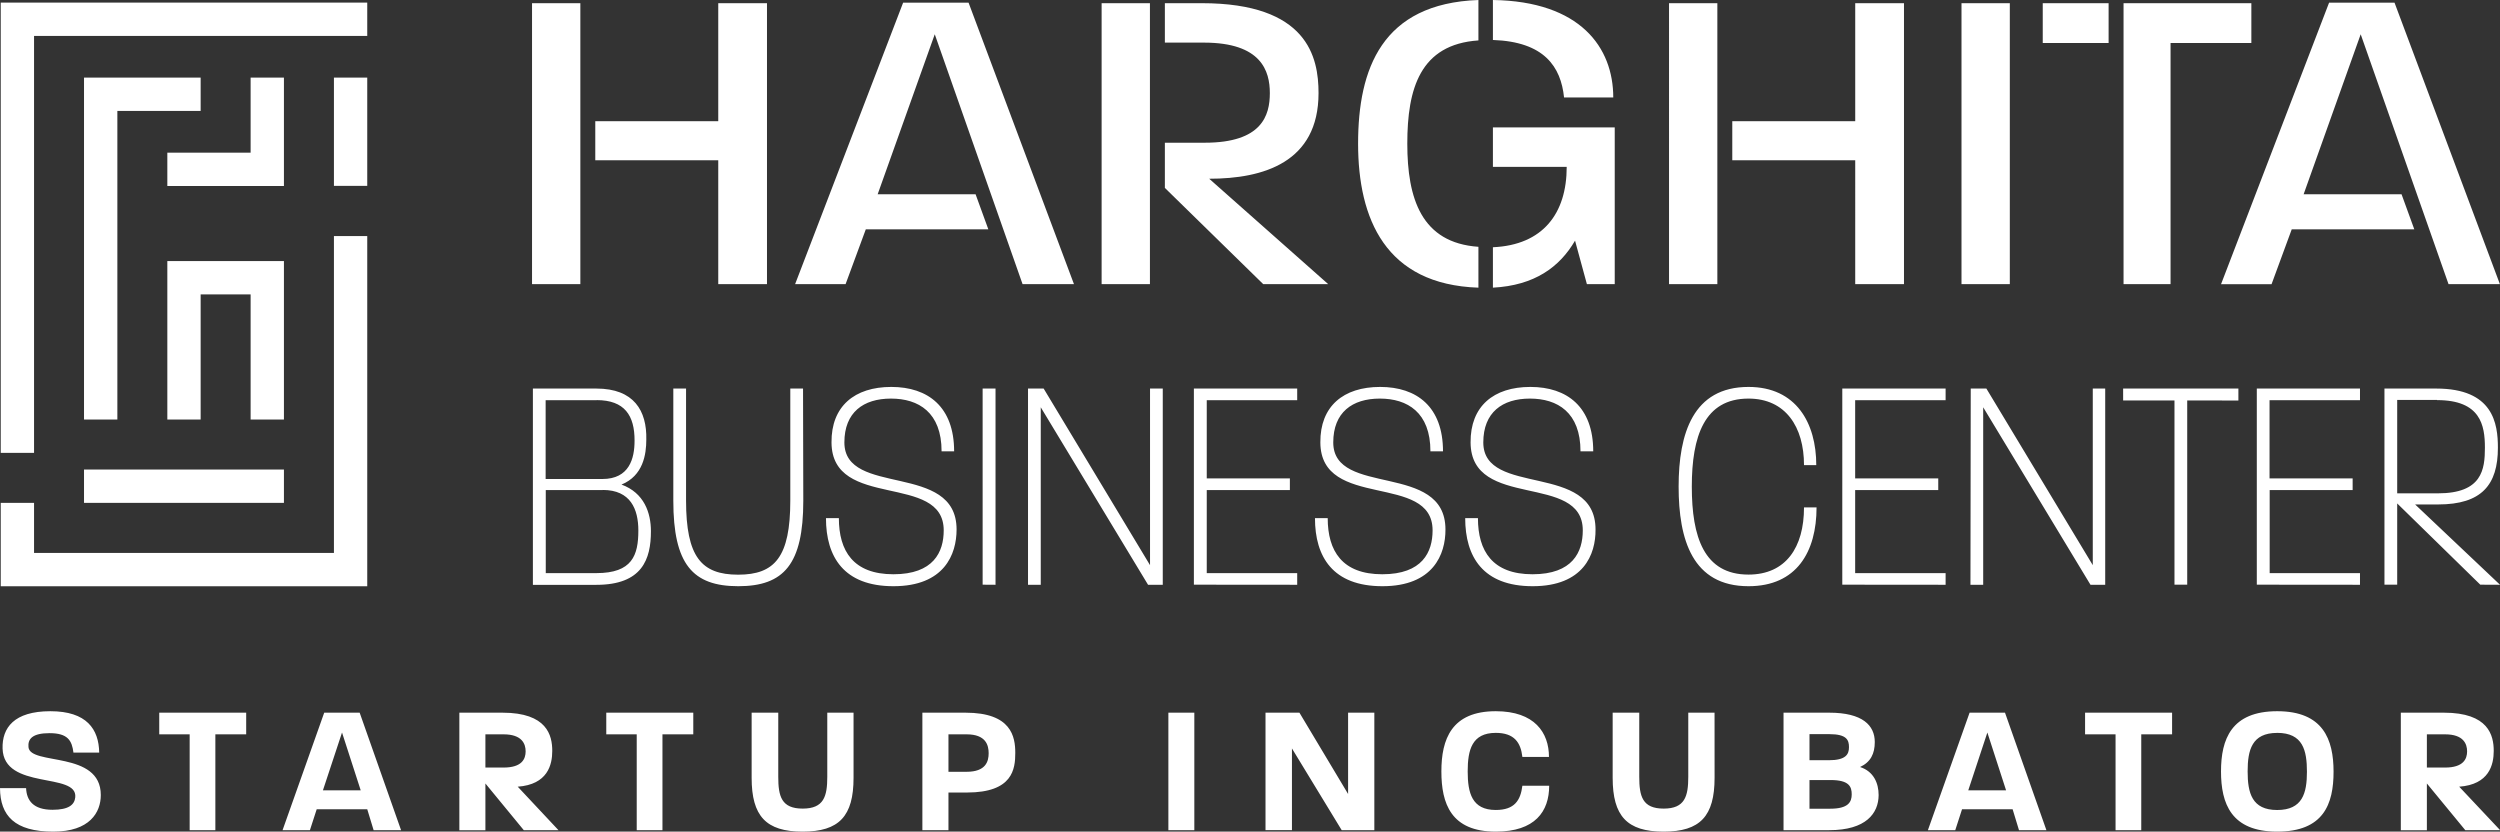
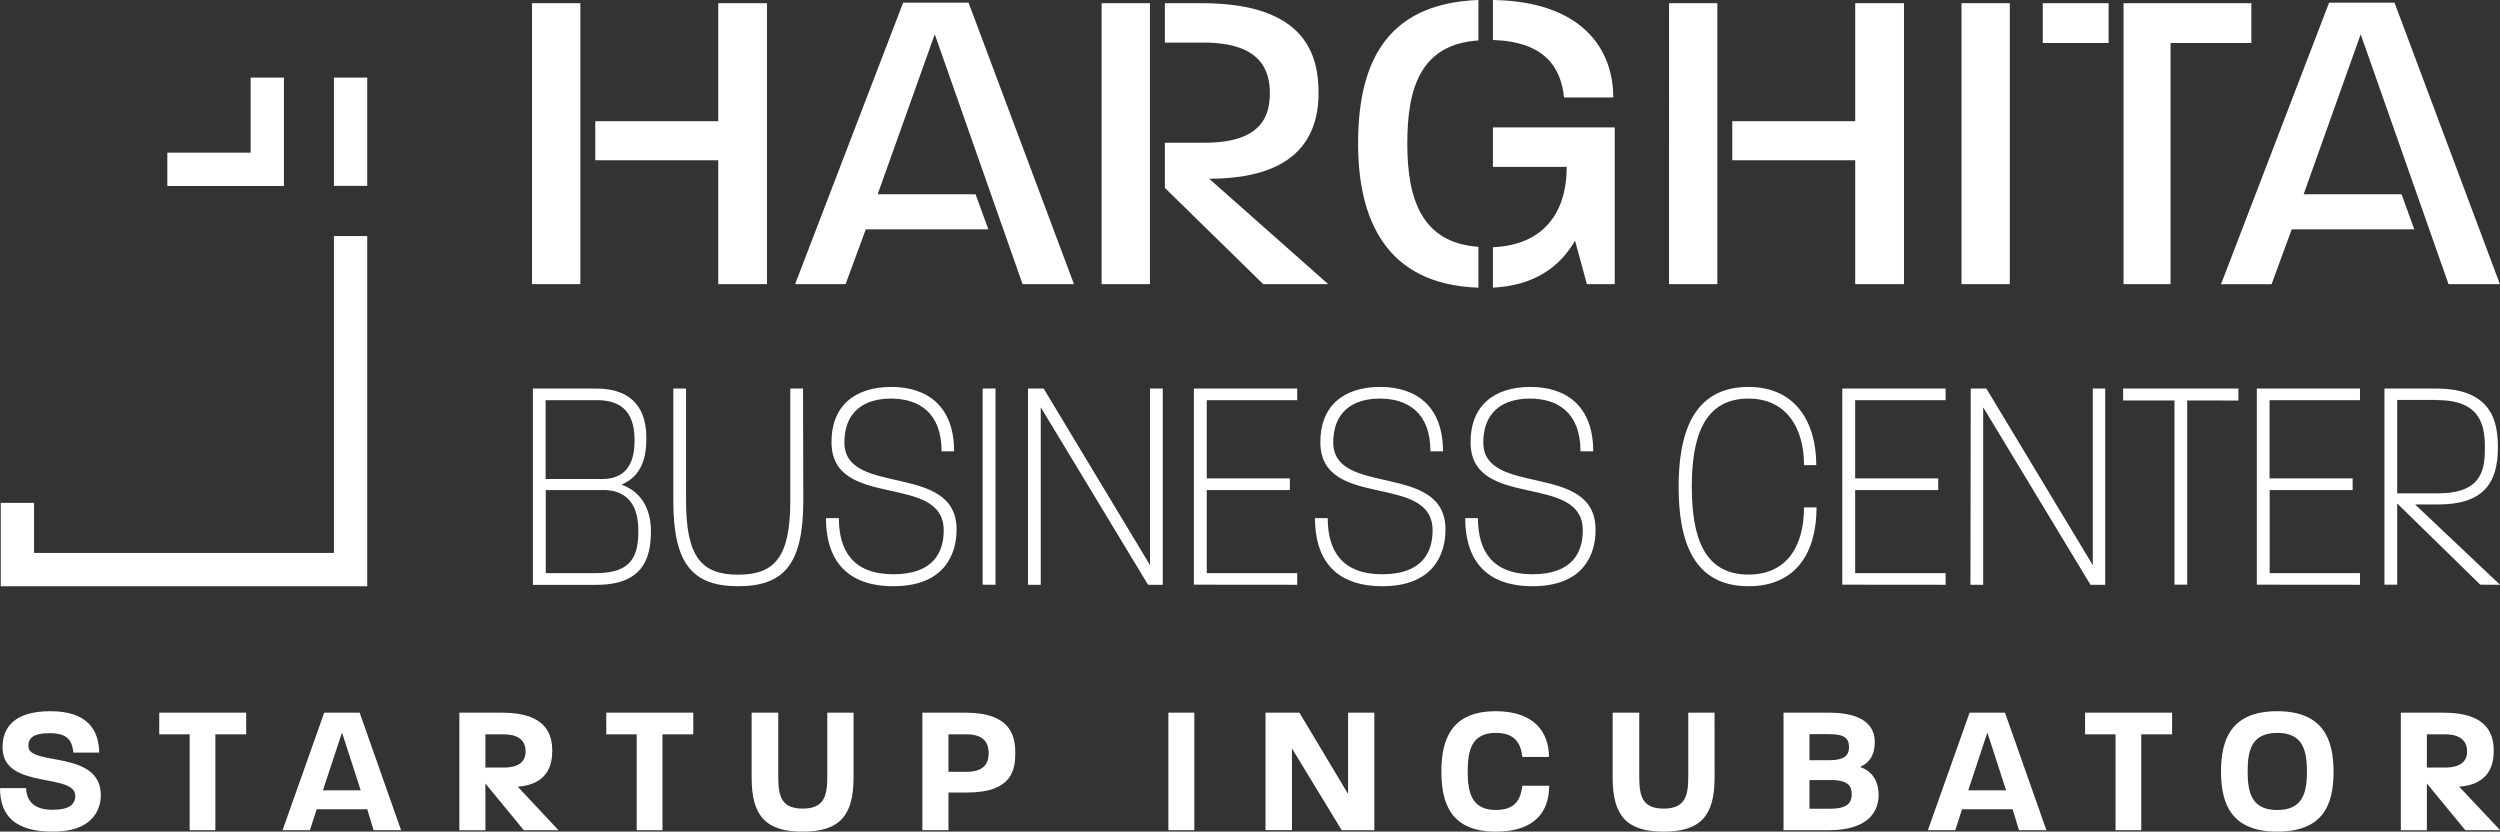
<svg xmlns="http://www.w3.org/2000/svg" viewBox="0 0 784.96 261.12">
  <rect x="0" y="0" width="784.96" height="261.12" fill="#333333" stroke="none" />
  <defs>
    <style>.cls-2{fill:#fff;fill-rule:evenodd}</style>
  </defs>
  <g id="Layer_2" data-name="Layer 2">
    <g id="Layer_1-2" data-name="Layer 1">
      <path d="M167.05 89.22V1h15.17v88.22zm58.47 0V50.33h-38.61V38.06h38.61V1h15.3v88.22zm95.55 0L293.5 10.76 275.57 61h30.75l4 11h-38.47l-6.35 17.22h-15.85L283.57.83h20.54l33.1 88.39zm24.82 0V1h15.17v88.22zm50.75 0L365.75 59V44.81h12.55c17.92 0 20.41-8.54 20.41-15.58 0-6.89-2.62-15.85-20.69-15.85h-12.27V1h11.58C410.57 1 414 17.93 414 29.23c0 21.79-17.37 26.89-34.33 26.89l37.37 33.1zm29.78-44.13c0-23.44 7.45-44 37.78-45.09v12.69c-18.33 1.24-22.33 15.16-22.33 32.4s4.41 31.16 22.33 32.4v12.83c-29.2-.97-37.78-21.65-37.78-45.23zm64.67-14.48c-1-9.65-6.2-17.51-22.34-18.06V0c27.45.41 37.79 14.89 37.79 30.61zm7.17 58.61l-3.72-13.66c-4.83 8.28-12.69 14.07-25.79 14.76V77.63c15.72-.69 23.17-10.62 23.17-25.23h-23.17V40H507v49.22zm25.79 0V1h15.17v88.22zm58.46 0V50.33h-38.6V38.06h38.6V1h15.31v88.22zm33.37 0V1h15.17v88.22zm25.51-75.71V1h20.68v12.51zm40.13 0v75.71h-14.76V1h40.13v12.51zm87.28 75.71l-27.58-78.46L723.3 61h30.75l4 11h-38.48l-6.34 17.24h-15.86L731.3.83h20.54l33.09 88.39zM167.32 122h19.92c11.84 0 15.89 7 15.69 16 0 4.72-1 11.36-7.79 14.15 7.12 2.6 9.24 8.86 9.24 14.64 0 8.76-2.7 16.84-17.14 16.84h-19.92zm20 3.66h-16v24.74h17.81c8.47 0 10.11-6.45 10.11-12 .04-7.96-3.14-12.77-11.9-12.77zm1.93 28.21h-17.89v26.08h15.88c11.27 0 13.19-5.58 13.19-13.38 0-6.67-2.43-12.73-11.16-12.73zm62.97 3.34c0 19.92-6.06 26.85-20.41 26.85s-20.4-6.93-20.4-26.85V122h4v35.14c0 17.71 4.81 23.3 16.36 23.3s16.37-5.59 16.37-23.3V122h4zm28.3 26.85c-15.59 0-21.18-9.24-21.18-21.37h4.05c0 10.3 4.52 17.62 17.13 17.62s15.79-7 15.79-13.77c0-18.29-35.14-6.25-35.23-27.62-.1-11.36 7.22-17.43 18.77-17.43s19.73 6.26 19.73 20.22h-3.94c0-12.23-7.22-16.56-15.89-16.56s-14.63 4.33-14.63 13.77c0 17.23 35.23 6 35.23 27.33 0 7.8-3.85 17.81-19.83 17.81zm28.01-.48V122h4.05v61.61zM322.78 122h4.91l33.4 55.45V122h4v61.61h-4.62l-33.69-55.73v55.73h-4zm52.08 61.58V122h32.44v3.66h-28.4v24.55H405v3.66h-26.1v26.08h28.4v3.66zm59.2.48c-15.6 0-21.18-9.24-21.18-21.37h4c0 10.3 4.53 17.62 17.14 17.62s15.79-7 15.79-13.77c0-18.29-35.14-6.25-35.24-27.62-.09-11.36 7.22-17.43 18.77-17.43s19.74 6.26 19.74 20.22h-3.95c0-12.23-7.22-16.56-15.88-16.56s-14.63 4.33-14.63 13.77c0 17.23 35.23 6 35.23 27.33.04 7.8-3.85 17.81-19.79 17.81zm47.17 0c-15.6 0-21.18-9.24-21.18-21.37h4c0 10.3 4.53 17.62 17.14 17.62s15.78-7 15.78-13.77c0-18.29-35.13-6.25-35.23-27.62-.09-11.36 7.22-17.43 18.77-17.43s19.74 6.26 19.74 20.22h-4c0-12.23-7.22-16.56-15.88-16.56s-14.64 4.33-14.64 13.77c0 17.23 35.24 6 35.24 27.33.09 7.8-3.76 17.81-19.74 17.81zm67.77 0c-17.61 0-21.94-14.63-21.94-31.28s4.52-31.29 21.94-31.29c15 0 21.28 11.36 21.28 24.55h-3.85c0-12-5.78-20.89-17.43-20.89-13.86 0-17.8 11.84-17.8 27.63s3.8 27.63 17.8 27.63c11.75 0 17.43-8.57 17.43-21.09h3.94c-.01 13.96-6.26 24.74-21.37 24.74zm29.45-.48V122h32.44v3.66h-28.4v24.55h26.09v3.66h-26.09v26.08h28.4v3.66zM618.78 122h4.91l33.41 55.45V122h3.9v61.61h-4.62l-33.69-55.73v55.73h-4zm67.97 3.73v57.85h-4v-57.85h-16.12V122h36.19v3.76zm21.85 57.85V122H741v3.66h-28.4v24.55h26.09v3.66h-26.05v26.08H741v3.66zm70.17 0l-26.09-25.51v25.51h-4V122h16.27c17.9 0 19.35 11 19.35 18.58 0 11.65-5.1 17.81-18.77 17.81h-7.22l26.66 25.22zm-13.57-58h-12.52v29.32h12.81c13.86 0 14.73-7.51 14.73-14.35 0-7.02-1.35-14.92-15.02-14.92zM16.72 261.12c-12.11 0-16.66-5-16.72-13.66h8.19c.17 3.86 2.24 6.8 8.3 6.8 5.13 0 6.91-1.61 7.14-3.92.81-8-22.48-2.13-22.82-15.33-.18-6.46 3.57-11.7 15-11.7s15.22 5.65 15.34 13h-8.09c-.46-3.74-1.73-6.11-7.5-6.11-5.36 0-6.86 1.79-6.62 4.38.51 5.88 22.71 1 22.71 15.05 0 5.44-3.46 11.49-14.93 11.49zm50.9-30.55v30.09h-8.07v-30.09H50v-6.8h27.3v6.8zm49.69 30.09l-2-6.57H99.44l-2.13 6.57h-8.59l13.08-36.89h11.13l13 36.89zM107.39 230l-6 18.16h11.87zm57.07 30.66L152.41 246v14.7h-8.18v-36.93h13.55c14 0 15.62 7.14 15.62 12 0 4.38-1.44 10.55-10.84 11.24l12.8 13.66zm-6.34-30.09h-5.71V241h5.71c5.77 0 6.92-2.71 6.92-5.08s-1.15-5.35-6.92-5.35zm49.88 0v30.09h-8.08v-30.09h-9.56v-6.8h27.32v6.8zm60 13.66c0 12-4.49 16.89-16 16.89s-16-4.9-16-16.89v-20.46h8.36v20.12c0 6.16 1 10 7.67 10s7.72-3.87 7.72-10v-20.12H268zm35.62 4.61h-5.82v11.82h-8.19v-36.89h13.55c14.41 0 15.62 7.55 15.62 12.62s-.78 12.45-15.16 12.45zm-.12-18.27h-5.7v11.76h5.7c6.06 0 6.92-3.29 6.92-5.82s-.86-5.94-6.92-5.94zm63.35 30.09v-36.89H375v36.89zm54.42 0L405.65 235v25.65h-8.3v-36.88H408l15.28 25.53v-25.53h8.24v36.89zm48.37.46c-14.07 0-17.07-8.82-17.07-18.91s3.17-18.9 17.07-18.9c12.22 0 16.71 6.74 16.71 14.35H478c-.51-4.5-2.53-7.55-8.35-7.55-7.5 0-8.82 5.36-8.82 12.1s1.32 12.11 8.82 12.11c5.88 0 7.78-3 8.35-7.61h8.42c-.01 8.07-4.42 14.41-16.78 14.41zm68.71-16.89c0 12-4.5 16.89-16 16.89s-16-4.9-16-16.89v-20.46h8.35v20.12c0 6.16 1 10 7.67 10s7.72-3.87 7.72-10v-20.12h8.25zm36.03 16.43H560v-36.89h14.35c10.49 0 14.3 4 14.3 9.22 0 3.63-1.27 6.28-4.62 7.84 4.27 1.38 5.83 5.07 5.83 8.82-.03 5.71-3.95 11.01-15.48 11.01zm0-30.15h-6.23v8.19h6.05c5.37 0 6.35-1.85 6.35-4.1s-.7-4.09-6.17-4.09zm.4 14.41h-6.63v9h6.52c5.64 0 6.74-2.08 6.74-4.5s-.81-4.5-6.63-4.5zm59.15 15.74l-2-6.57h-15.88l-2.13 6.57h-8.59l13.09-36.89h11.12l13 36.89zM624 230l-6 18.16h11.88zm48.32.57v30.09h-8.07v-30.09h-9.57v-6.8H682v6.8zM715 261.12c-14.47 0-17.64-8.82-17.64-18.91s3.23-18.9 17.64-18.9 17.7 8.82 17.7 19-3.14 18.81-17.7 18.81zm0-31c-7.95 0-9.28 5.36-9.28 12.1s1.33 12.11 9.28 12.11 9.34-5.3 9.34-12-1.24-12.22-9.34-12.22zm59.06 30.54L762 246v14.7h-8.18v-36.93h13.54c14 0 15.63 7.14 15.63 12 0 4.38-1.45 10.55-10.84 11.24L785 260.66zm-6.34-30.09H762V241h5.71c5.76 0 6.92-2.71 6.92-5.08s-1.15-5.35-6.91-5.35z" fill="#fff" />
-       <path class="cls-2" d="M26.38 147.42h62.77v10.48H26.38zM115.31.81H.23v141.38h10.46V11.28h104.62V.81z" />
-       <path class="cls-2" d="M78.69 24.37v23.56H52.54v10.48h36.61V24.37H78.69z" />
-       <path class="cls-2" d="M63 24.37H26.38v107.35h10.47V34.84H63V24.37zm0 57.6H52.54v49.75H63V92.44h15.69v39.28h10.46V81.97H63z" />
+       <path class="cls-2" d="M78.69 24.37v23.56H52.54v10.48h36.61V24.37H78.69" />
      <path class="cls-2" d="M115.31 74.12h-10.46v99.49H10.69V157.9H.23v26.18h115.08V74.12zm-10.46-49.75h10.46v34h-10.46z" />
    </g>
  </g>
</svg>